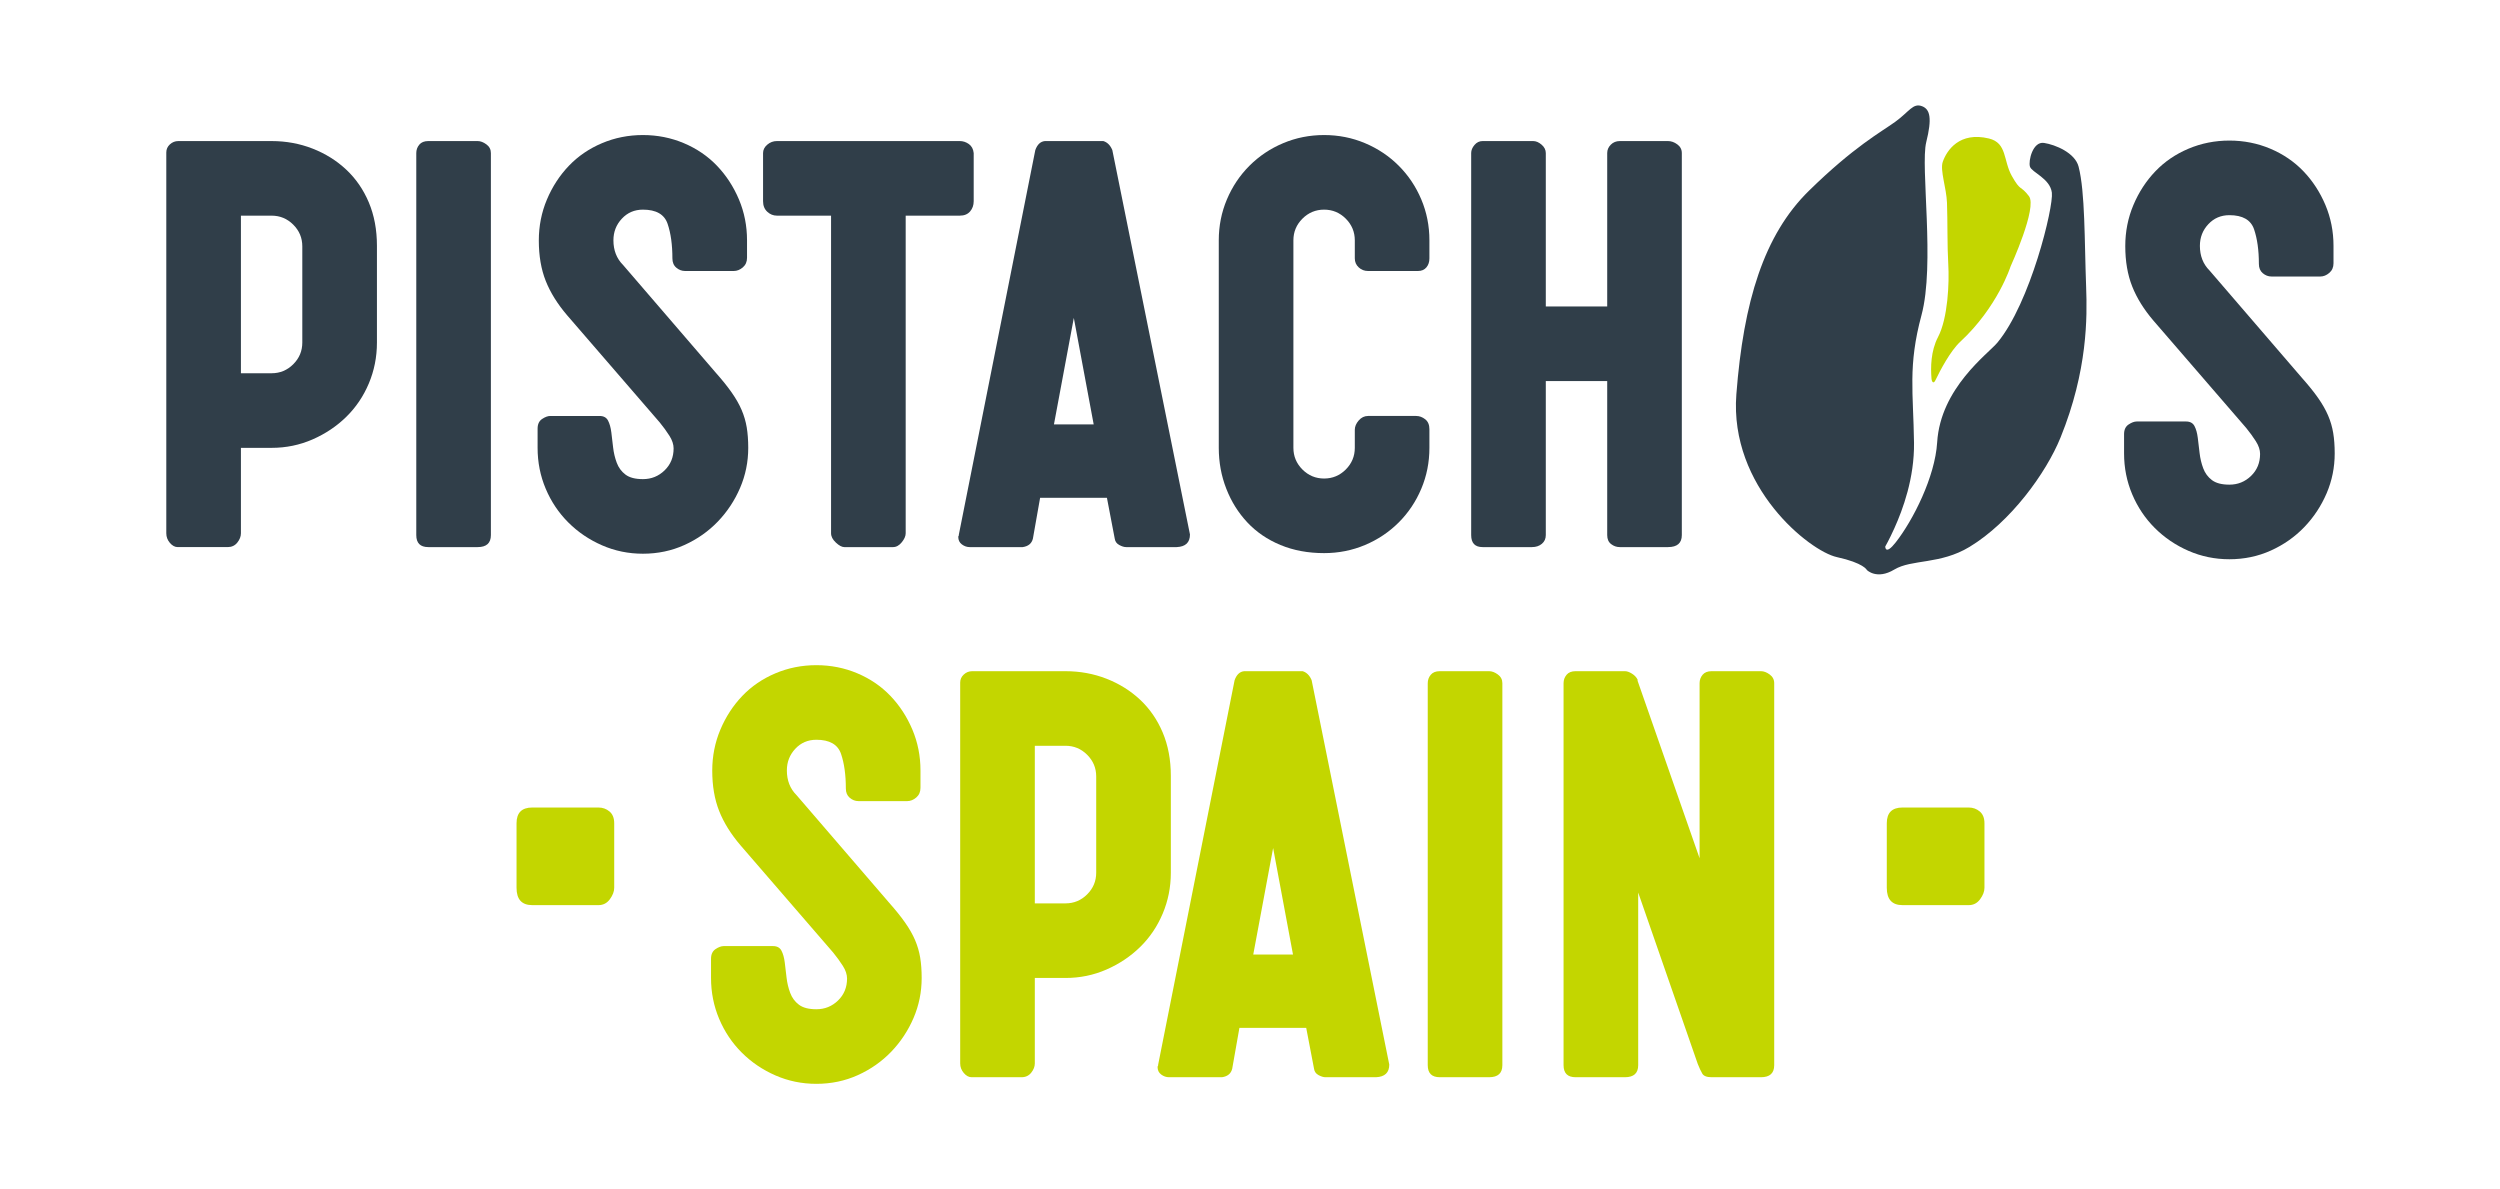
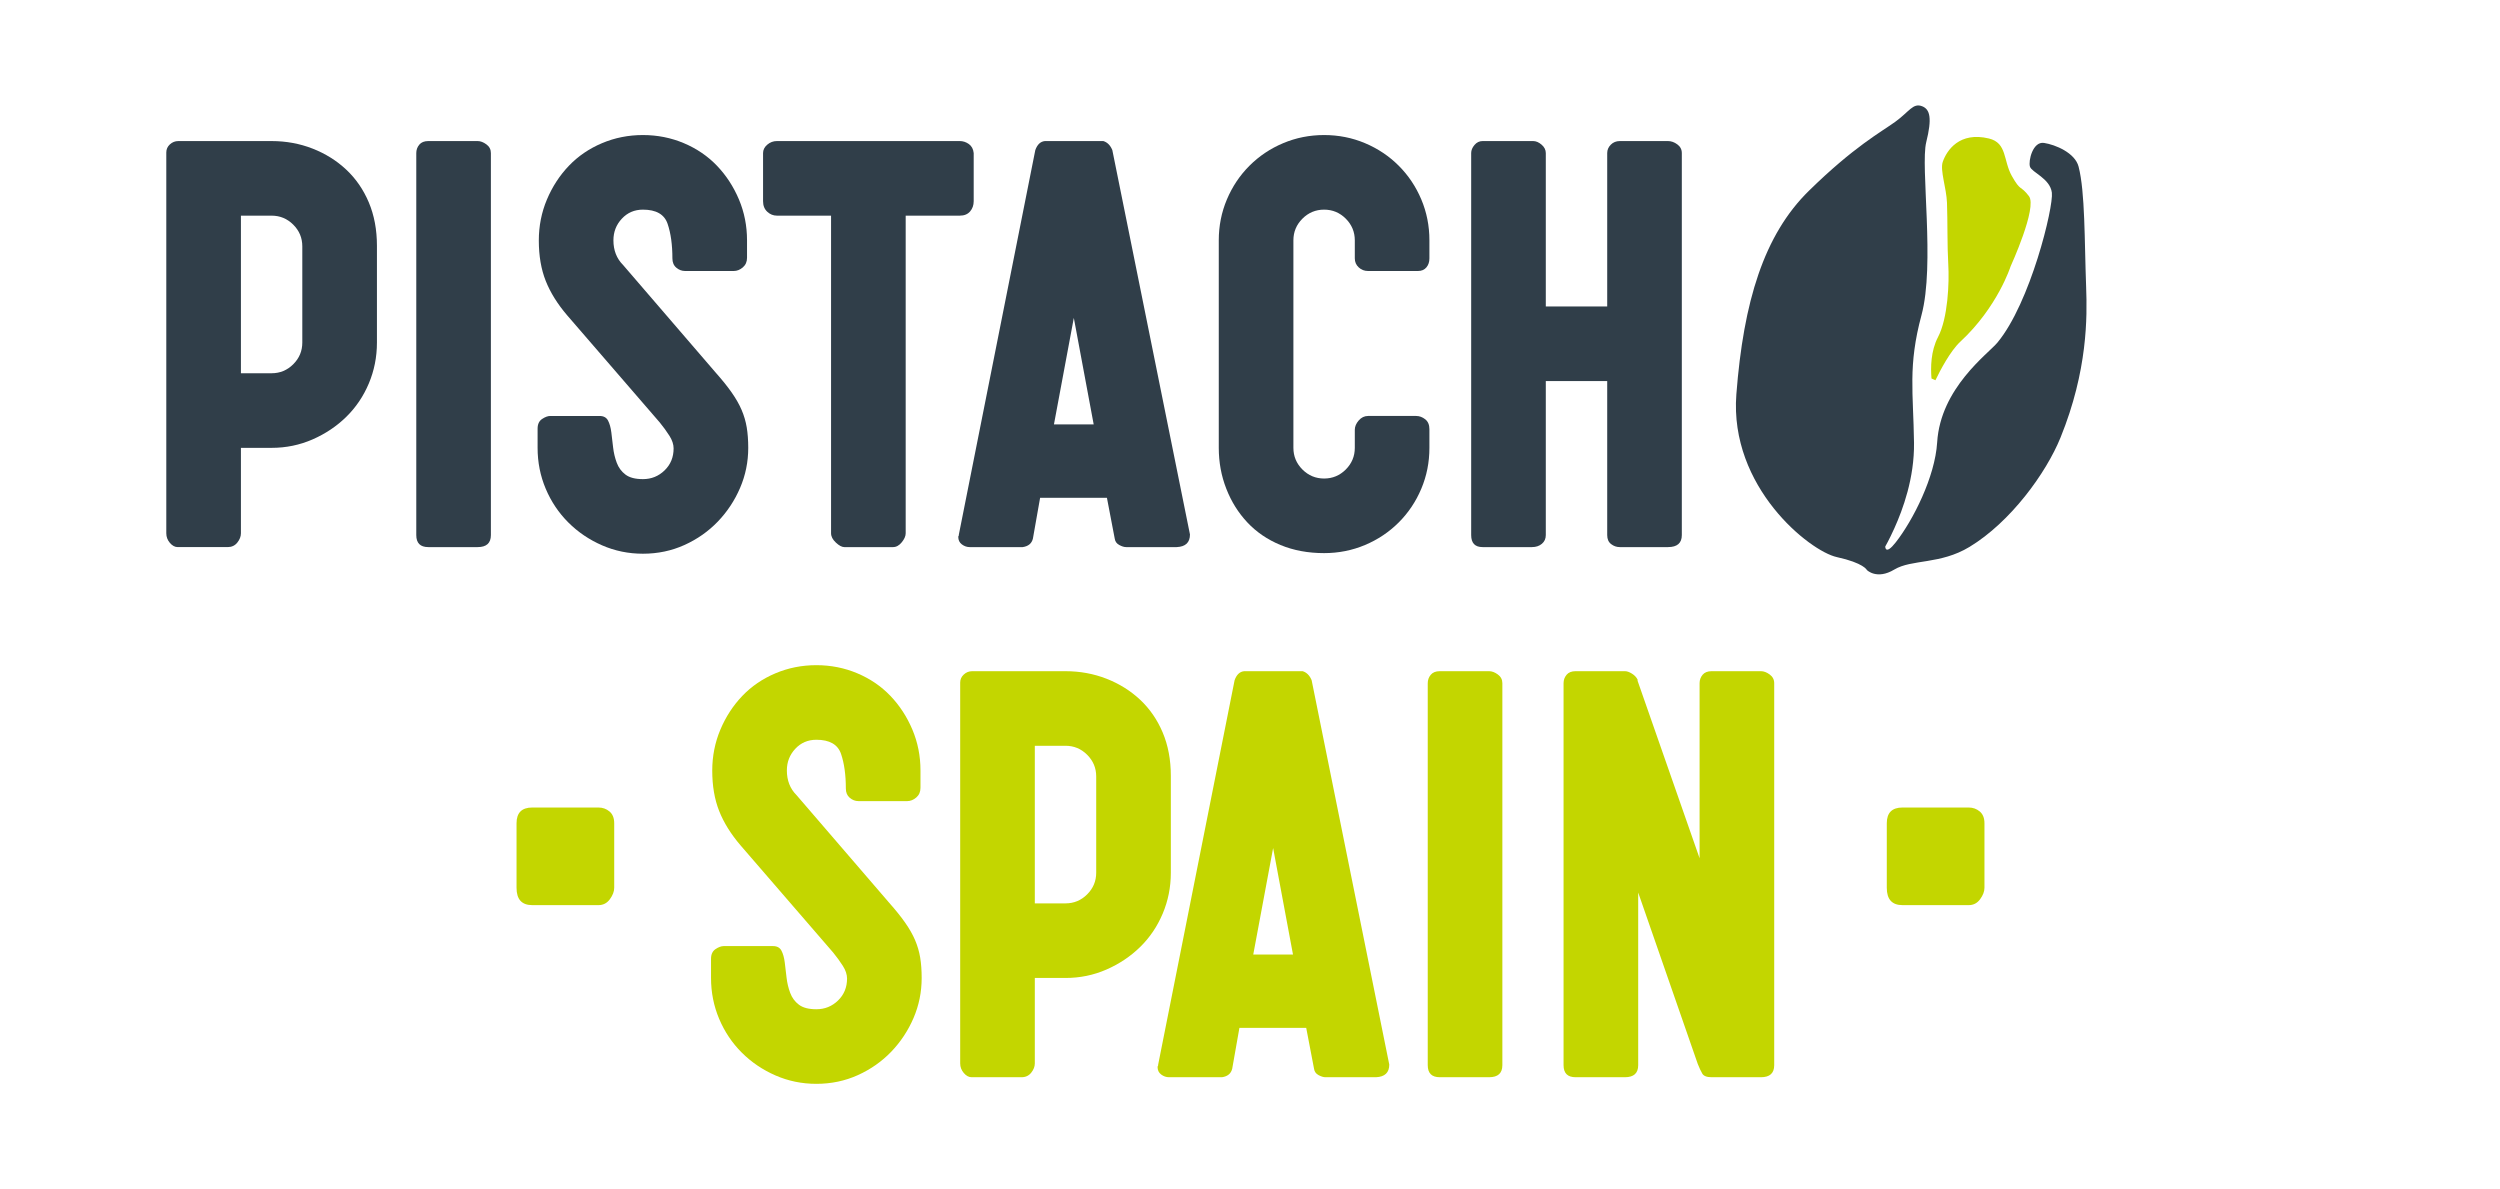
<svg xmlns="http://www.w3.org/2000/svg" xmlns:ns1="http://www.serif.com/" width="100%" height="100%" viewBox="0 0 7796 3709" xml:space="preserve" style="fill-rule:evenodd;clip-rule:evenodd;stroke-linejoin:round;stroke-miterlimit:2;">
  <g transform="matrix(0.999,0,0,0.746,-42.065,8.174)">
    <g id="Mesa-de-trabajo1" ns1:id="Mesa de trabajo1">
      <rect x="42.123" y="-10.957" width="7806.35" height="4970.39" style="fill:none;" />
      <g>
        <clipPath id="_clip1">
          <rect x="42.123" y="-10.957" width="7806.35" height="4970.39" />
        </clipPath>
        <g clip-path="url(#_clip1)">
          <g transform="matrix(0.78,0,0,1.234,1069.97,-12.762)">
            <rect x="15.718" y="-16.919" width="7456.56" height="5018.56" style="fill:none;" />
          </g>
          <g transform="matrix(23.138,0,0,30.97,2353.67,3766.49)">
            <path d="M0,-7.871C-1.299,-9.39 -2.26,-10.934 -2.882,-12.508C-3.505,-14.08 -3.815,-15.896 -3.815,-17.956C-3.815,-19.908 -3.45,-21.752 -2.72,-23.488C-1.989,-25.224 -1.002,-26.74 0.243,-28.042C1.488,-29.344 2.977,-30.359 4.71,-31.092C6.441,-31.824 8.282,-32.19 10.23,-32.19C12.179,-32.19 14.019,-31.825 15.751,-31.095C17.483,-30.364 18.971,-29.349 20.217,-28.05C21.461,-26.75 22.449,-25.234 23.181,-23.503C23.912,-21.77 24.277,-19.931 24.277,-17.981L24.277,-15.628C24.277,-15.086 24.087,-14.653 23.708,-14.328C23.329,-14.004 22.923,-13.842 22.49,-13.842L15.914,-13.842C15.48,-13.842 15.088,-13.989 14.737,-14.288C14.384,-14.584 14.209,-15.004 14.209,-15.546C14.209,-17.386 13.992,-18.942 13.56,-20.215C13.125,-21.486 12.017,-22.122 10.23,-22.122C9.094,-22.122 8.146,-21.717 7.389,-20.905C6.631,-20.093 6.252,-19.119 6.252,-17.981C6.252,-16.628 6.685,-15.518 7.551,-14.653L20.055,-0.12C20.919,0.856 21.639,1.748 22.206,2.56C22.774,3.372 23.222,4.157 23.546,4.914C23.871,5.673 24.1,6.457 24.236,7.27C24.371,8.081 24.438,9.002 24.438,10.029C24.438,11.925 24.073,13.724 23.343,15.429C22.612,17.134 21.609,18.65 20.34,19.976C19.066,21.303 17.564,22.358 15.832,23.143C14.1,23.926 12.232,24.319 10.23,24.319C8.282,24.319 6.441,23.941 4.71,23.183C2.977,22.425 1.462,21.397 0.163,20.098C-1.136,18.799 -2.151,17.284 -2.882,15.551C-3.613,13.819 -3.979,11.979 -3.979,10.029L-3.979,7.432C-3.979,6.837 -3.774,6.404 -3.37,6.133C-2.964,5.862 -2.598,5.727 -2.273,5.727L4.385,5.727C4.925,5.727 5.304,5.932 5.521,6.342C5.736,6.752 5.887,7.284 5.968,7.941C6.049,8.596 6.131,9.278 6.211,9.989C6.293,10.699 6.455,11.383 6.699,12.039C6.942,12.695 7.334,13.228 7.876,13.638C8.416,14.048 9.202,14.252 10.23,14.252C11.367,14.252 12.342,13.859 13.153,13.073C13.966,12.287 14.372,11.297 14.372,10.104C14.372,9.562 14.182,8.992 13.803,8.396C13.424,7.8 12.991,7.203 12.504,6.606L0,-7.871Z" style="fill:rgb(195,214,0);fill-rule:nonzero;" />
          </g>
          <g transform="matrix(23.138,0,0,30.97,3272.31,4180.23)">
            <path d="M0,-34.67L0,-13.398L4.141,-13.398C5.277,-13.398 6.252,-13.804 7.063,-14.616C7.876,-15.428 8.282,-16.402 8.282,-17.538L8.282,-30.529C8.282,-31.666 7.876,-32.641 7.063,-33.452C6.252,-34.265 5.277,-34.67 4.141,-34.67L0,-34.67ZM-10.068,-43.195C-10.068,-43.628 -9.905,-43.993 -9.58,-44.291C-9.256,-44.589 -8.878,-44.737 -8.444,-44.737L4.141,-44.737C6.089,-44.737 7.929,-44.399 9.661,-43.724C11.394,-43.046 12.91,-42.099 14.209,-40.882C15.508,-39.663 16.522,-38.189 17.254,-36.457C17.983,-34.724 18.35,-32.774 18.35,-30.61L18.35,-17.538C18.35,-15.59 17.983,-13.749 17.254,-12.018C16.522,-10.284 15.508,-8.782 14.209,-7.512C12.91,-6.239 11.394,-5.224 9.661,-4.467C7.929,-3.708 6.089,-3.33 4.141,-3.33L0,-3.33L0,8.199C0,8.633 -0.163,9.052 -0.487,9.458C-0.812,9.864 -1.246,10.067 -1.786,10.067L-8.526,10.067C-8.904,10.067 -9.256,9.878 -9.58,9.498C-9.905,9.12 -10.068,8.686 -10.068,8.199L-10.068,-43.195Z" style="fill:rgb(195,214,0);fill-rule:nonzero;" />
          </g>
          <g transform="matrix(23.138,0,0,30.97,4016.19,3752.77)">
            <path d="M0,-7.065L-2.68,7.306L2.68,7.306L0,-7.065ZM-5.197,-29.718C-4.927,-30.475 -4.494,-30.881 -3.898,-30.935L3.979,-30.935C4.519,-30.773 4.924,-30.368 5.196,-29.718L15.669,22.164C15.669,23.247 15.074,23.816 13.884,23.87L7.062,23.87C6.792,23.87 6.48,23.775 6.129,23.585C5.777,23.396 5.573,23.112 5.521,22.733L4.465,17.211L-4.548,17.211L-5.522,22.733C-5.684,23.382 -6.144,23.761 -6.901,23.87L-14.047,23.87C-14.426,23.87 -14.778,23.747 -15.103,23.503C-15.428,23.26 -15.589,22.922 -15.589,22.489C-15.589,22.435 -15.577,22.395 -15.549,22.367C-15.522,22.34 -15.508,22.273 -15.508,22.164L-5.197,-29.718Z" style="fill:rgb(195,214,0);fill-rule:nonzero;" />
          </g>
          <g transform="matrix(23.138,0,0,30.97,4498.83,4441.75)">
            <path d="M0,-51.559C0,-51.992 0.135,-52.371 0.406,-52.696C0.676,-53.02 1.082,-53.182 1.624,-53.182L8.282,-53.182C8.659,-53.182 9.054,-53.034 9.459,-52.736C9.865,-52.438 10.067,-52.046 10.067,-51.559L10.067,-0.001C10.067,1.082 9.472,1.623 8.282,1.623L1.624,1.623C0.541,1.623 0,1.082 0,-0.001L0,-51.559Z" style="fill:rgb(195,214,0);fill-rule:nonzero;" />
          </g>
          <g transform="matrix(23.138,0,0,30.97,5347.4,4441.75)">
            <path d="M0,-51.559C0,-51.992 0.134,-52.371 0.405,-52.696C0.676,-53.02 1.082,-53.182 1.624,-53.182L8.281,-53.182C8.659,-53.182 9.052,-53.034 9.458,-52.736C9.864,-52.438 10.067,-52.046 10.067,-51.559L10.067,-0.001C10.067,1.082 9.472,1.623 8.281,1.623L1.624,1.623C0.975,1.623 0.554,1.46 0.365,1.135C0.175,0.81 -0.029,0.378 -0.244,-0.163L-8.282,-23.304L-8.282,-0.001C-8.282,1.082 -8.879,1.623 -10.068,1.623L-16.727,1.623C-17.81,1.623 -18.351,1.082 -18.351,-0.001L-18.351,-51.559C-18.351,-51.992 -18.216,-52.371 -17.944,-52.696C-17.675,-53.02 -17.269,-53.182 -16.727,-53.182L-10.068,-53.182C-9.798,-53.182 -9.487,-53.074 -9.135,-52.858C-8.783,-52.641 -8.526,-52.371 -8.363,-52.046L-8.363,-51.883L0,-27.932L0,-51.559Z" style="fill:rgb(195,214,0);fill-rule:nonzero;" />
          </g>
          <g transform="matrix(23.138,0,0,30.97,1654.51,3706.83)">
            <path d="M0,-8.925C0,-10.342 0.706,-11.05 2.123,-11.05L11.05,-11.05C11.617,-11.05 12.112,-10.873 12.536,-10.52C12.963,-10.163 13.176,-9.633 13.176,-8.925L13.176,-0.212C13.176,0.284 12.979,0.797 12.59,1.328C12.2,1.859 11.687,2.125 11.05,2.125L2.123,2.125C0.706,2.125 0,1.346 0,-0.212L0,-8.925Z" style="fill:rgb(195,214,0);fill-rule:nonzero;" />
          </g>
          <g transform="matrix(23.138,0,0,30.97,5931.77,3706.83)">
            <path d="M0,-8.925C0,-10.342 0.706,-11.05 2.123,-11.05L11.05,-11.05C11.617,-11.05 12.113,-10.873 12.536,-10.52C12.963,-10.163 13.176,-9.633 13.176,-8.925L13.176,-0.212C13.176,0.284 12.979,0.797 12.59,1.328C12.201,1.859 11.687,2.125 11.05,2.125L2.123,2.125C0.706,2.125 0,1.346 0,-0.212L0,-8.925Z" style="fill:rgb(195,214,0);fill-rule:nonzero;" />
          </g>
          <g transform="matrix(23.138,0,0,30.97,794.148,1964.23)">
            <path d="M0,-34.67L0,-13.398L4.14,-13.398C5.277,-13.398 6.251,-13.804 7.063,-14.615C7.876,-15.428 8.281,-16.401 8.281,-17.538L8.281,-30.528C8.281,-31.666 7.876,-32.641 7.063,-33.452C6.251,-34.264 5.277,-34.67 4.14,-34.67L0,-34.67ZM-10.068,-43.195C-10.068,-43.628 -9.905,-43.993 -9.582,-44.291C-9.256,-44.588 -8.879,-44.737 -8.445,-44.737L4.14,-44.737C6.088,-44.737 7.929,-44.399 9.661,-43.723C11.395,-43.045 12.909,-42.099 14.208,-40.881C15.507,-39.663 16.523,-38.188 17.254,-36.456C17.982,-34.723 18.35,-32.774 18.35,-30.61L18.35,-17.538C18.35,-15.59 17.982,-13.749 17.254,-12.017C16.523,-10.284 15.507,-8.782 14.208,-7.511C12.909,-6.238 11.395,-5.224 9.661,-4.466C7.929,-3.708 6.088,-3.329 4.14,-3.329L0,-3.329L0,8.2C0,8.634 -0.163,9.053 -0.488,9.459C-0.812,9.864 -1.246,10.067 -1.788,10.067L-8.527,10.067C-8.905,10.067 -9.256,9.879 -9.582,9.499C-9.905,9.121 -10.068,8.686 -10.068,8.2L-10.068,-43.195Z" style="fill:rgb(48,62,73);fill-rule:nonzero;" />
          </g>
          <g transform="matrix(23.138,0,0,30.97,1341.53,2225.72)">
            <path d="M0,-51.557C0,-51.99 0.135,-52.369 0.405,-52.694C0.676,-53.019 1.081,-53.181 1.623,-53.181L8.281,-53.181C8.659,-53.181 9.053,-53.032 9.458,-52.735C9.865,-52.437 10.066,-52.044 10.066,-51.557L10.066,0C10.066,1.084 9.472,1.624 8.281,1.624L1.623,1.624C0.539,1.624 0,1.084 0,0L0,-51.557Z" style="fill:rgb(48,62,73);fill-rule:nonzero;" />
          </g>
          <g transform="matrix(23.138,0,0,30.97,1812.3,1550.49)">
            <path d="M0,-7.87C-1.299,-9.389 -2.26,-10.934 -2.884,-12.507C-3.507,-14.079 -3.815,-15.896 -3.815,-17.956C-3.815,-19.907 -3.451,-21.752 -2.721,-23.487C-1.989,-25.223 -1.002,-26.74 0.242,-28.042C1.488,-29.344 2.977,-30.359 4.709,-31.092C6.439,-31.824 8.28,-32.19 10.229,-32.19C12.178,-32.19 14.018,-31.825 15.751,-31.094C17.483,-30.363 18.97,-29.349 20.216,-28.05C21.46,-26.75 22.449,-25.234 23.181,-23.503C23.911,-21.769 24.275,-19.931 24.275,-17.981L24.275,-15.627C24.275,-15.086 24.087,-14.653 23.708,-14.328C23.329,-14.003 22.922,-13.841 22.49,-13.841L15.914,-13.841C15.48,-13.841 15.087,-13.989 14.737,-14.287C14.382,-14.584 14.207,-15.004 14.207,-15.546C14.207,-17.385 13.991,-18.941 13.558,-20.214C13.124,-21.485 12.017,-22.122 10.229,-22.122C9.093,-22.122 8.146,-21.717 7.389,-20.904C6.629,-20.093 6.25,-19.118 6.25,-17.981C6.25,-16.628 6.685,-15.517 7.55,-14.653L20.053,-0.119C20.918,0.856 21.637,1.748 22.205,2.561C22.773,3.372 23.222,4.157 23.545,4.915C23.871,5.674 24.099,6.458 24.235,7.27C24.369,8.081 24.438,9.002 24.438,10.03C24.438,11.925 24.072,13.725 23.341,15.429C22.612,17.134 21.608,18.651 20.338,19.977C19.065,21.304 17.562,22.359 15.832,23.143C14.1,23.927 12.232,24.32 10.229,24.32C8.28,24.32 6.439,23.941 4.709,23.183C2.977,22.426 1.462,21.397 0.163,20.098C-1.136,18.799 -2.152,17.284 -2.884,15.551C-3.614,13.819 -3.979,11.979 -3.979,10.03L-3.979,7.432C-3.979,6.837 -3.775,6.404 -3.37,6.133C-2.965,5.862 -2.598,5.727 -2.274,5.727L4.384,5.727C4.925,5.727 5.304,5.933 5.52,6.342C5.735,6.752 5.886,7.284 5.968,7.941C6.049,8.596 6.131,9.279 6.21,9.989C6.291,10.7 6.454,11.384 6.698,12.039C6.94,12.695 7.334,13.229 7.875,13.638C8.415,14.048 9.201,14.252 10.229,14.252C11.367,14.252 12.341,13.859 13.152,13.073C13.965,12.287 14.37,11.297 14.37,10.104C14.37,9.562 14.181,8.992 13.803,8.396C13.424,7.8 12.99,7.204 12.503,6.606L0,-7.87Z" style="fill:rgb(48,62,73);fill-rule:nonzero;" />
          </g>
          <g transform="matrix(23.138,0,0,30.97,2424.01,2225.72)">
            <path d="M0,-51.557C0,-51.99 0.188,-52.369 0.567,-52.694C0.946,-53.019 1.38,-53.181 1.866,-53.181L26.55,-53.181C26.981,-53.181 27.389,-53.045 27.768,-52.776C28.146,-52.504 28.361,-52.098 28.417,-51.557L28.417,-45.063C28.417,-44.52 28.254,-44.06 27.931,-43.682C27.604,-43.303 27.145,-43.114 26.55,-43.114L19.242,-43.114L19.242,-0.244C19.242,0.135 19.065,0.542 18.713,0.974C18.36,1.408 17.97,1.624 17.536,1.624L10.96,1.624C10.636,1.624 10.255,1.421 9.823,1.015C9.39,0.609 9.174,0.19 9.174,-0.244L9.174,-43.114L1.866,-43.114C1.38,-43.114 0.946,-43.288 0.567,-43.641C0.188,-43.993 0,-44.465 0,-45.063L0,-51.557Z" style="fill:rgb(48,62,73);fill-rule:nonzero;" />
          </g>
          <g transform="matrix(23.138,0,0,30.97,3394.06,1536.77)">
            <path d="M0,-7.065L-2.68,7.306L2.679,7.306L0,-7.065ZM-5.196,-29.717C-4.926,-30.475 -4.494,-30.88 -3.897,-30.935L3.978,-30.935C4.52,-30.773 4.925,-30.367 5.195,-29.717L15.669,22.164C15.669,23.248 15.074,23.816 13.884,23.87L7.062,23.87C6.792,23.87 6.48,23.776 6.13,23.585C5.778,23.396 5.574,23.112 5.521,22.733L4.465,17.211L-4.547,17.211L-5.522,22.733C-5.683,23.382 -6.144,23.762 -6.9,23.87L-14.048,23.87C-14.426,23.87 -14.778,23.747 -15.102,23.504C-15.428,23.261 -15.589,22.923 -15.589,22.489C-15.589,22.436 -15.576,22.396 -15.548,22.368C-15.521,22.341 -15.507,22.273 -15.507,22.164L-5.196,-29.717Z" style="fill:rgb(48,62,73);fill-rule:nonzero;" />
          </g>
          <g transform="matrix(23.138,0,0,30.97,3846.53,1861.11)">
            <path d="M0,-28.011C0,-29.96 0.366,-31.799 1.098,-33.532C1.829,-35.264 2.843,-36.78 4.142,-38.079C5.44,-39.378 6.955,-40.393 8.688,-41.123C10.421,-41.855 12.262,-42.22 14.21,-42.22C16.158,-42.22 17.999,-41.855 19.731,-41.123C21.462,-40.393 22.979,-39.378 24.278,-38.079C25.577,-36.78 26.591,-35.264 27.322,-33.532C28.053,-31.799 28.417,-29.96 28.417,-28.011L28.417,-25.575C28.417,-25.088 28.283,-24.683 28.013,-24.358C27.741,-24.032 27.363,-23.87 26.876,-23.87L20.137,-23.87C19.65,-23.87 19.23,-24.032 18.879,-24.358C18.526,-24.683 18.352,-25.088 18.352,-25.575L18.352,-28.011C18.352,-29.148 17.944,-30.122 17.134,-30.934C16.321,-31.746 15.346,-32.152 14.21,-32.152C13.074,-32.152 12.099,-31.746 11.286,-30.934C10.476,-30.122 10.068,-29.148 10.068,-28.011L10.068,0.001C10.068,1.137 10.476,2.111 11.286,2.924C12.099,3.735 13.074,4.141 14.21,4.141C15.346,4.141 16.321,3.735 17.134,2.924C17.944,2.111 18.352,1.137 18.352,0.001L18.352,-2.435C18.352,-2.867 18.526,-3.288 18.879,-3.695C19.23,-4.1 19.65,-4.303 20.137,-4.303L26.632,-4.303C27.065,-4.303 27.471,-4.153 27.85,-3.857C28.229,-3.558 28.417,-3.112 28.417,-2.517L28.417,0.001C28.417,1.949 28.053,3.79 27.322,5.521C26.591,7.255 25.577,8.769 24.278,10.068C22.979,11.367 21.462,12.383 19.731,13.113C17.999,13.843 16.158,14.209 14.21,14.209C12.043,14.209 10.083,13.843 8.323,13.113C6.564,12.383 5.076,11.367 3.858,10.068C2.639,8.769 1.692,7.255 1.017,5.521C0.338,3.79 0,1.949 0,0.001L0,-28.011Z" style="fill:rgb(48,62,73);fill-rule:nonzero;" />
          </g>
          <g transform="matrix(23.138,0,0,30.97,4634.41,2225.72)">
            <path d="M0,-51.557C0,-51.936 0.148,-52.301 0.448,-52.654C0.746,-53.005 1.11,-53.181 1.544,-53.181L8.364,-53.181C8.741,-53.181 9.122,-53.019 9.501,-52.694C9.879,-52.369 10.068,-51.99 10.068,-51.557L10.068,-30.854L18.352,-30.854L18.352,-51.557C18.352,-51.99 18.512,-52.369 18.838,-52.694C19.162,-53.019 19.569,-53.181 20.056,-53.181L26.551,-53.181C26.984,-53.181 27.404,-53.032 27.809,-52.735C28.216,-52.437 28.418,-52.044 28.418,-51.557L28.418,0C28.418,1.084 27.795,1.624 26.551,1.624L20.056,1.624C19.622,1.624 19.229,1.49 18.879,1.217C18.526,0.947 18.352,0.542 18.352,0L18.352,-20.786L10.068,-20.786L10.068,0C10.068,0.487 9.894,0.881 9.541,1.177C9.189,1.475 8.741,1.624 8.202,1.624L1.544,1.624C0.516,1.624 0,1.084 0,0L0,-51.557Z" style="fill:rgb(48,62,73);fill-rule:nonzero;" />
          </g>
          <g transform="matrix(23.138,0,0,30.97,5869.64,460.15)">
            <path d="M0,61.728C0,61.728 -0.398,60.784 -4.058,59.981C-7.718,59.179 -18.571,50.539 -17.61,38.014C-16.649,25.49 -13.889,16.489 -7.821,10.539C-1.754,4.589 1.889,2.626 3.811,1.24C5.732,-0.147 6.212,-1.357 7.457,-0.869C8.525,-0.45 8.812,0.742 8.006,3.984C7.2,7.225 9.212,20.475 7.365,27.33C5.519,34.184 6.267,37.766 6.358,44.541C6.423,49.311 4.844,53.571 3.705,56.094C3.005,57.646 2.476,58.557 2.476,58.557C2.476,58.557 2.468,59.816 3.899,57.983C6.226,55.005 9.194,49.162 9.481,44.492C9.934,37.146 16.356,32.539 17.604,31.038C22.062,25.673 25.194,12.719 24.955,10.795C24.716,8.872 22.236,8.055 21.999,7.28C21.762,6.503 22.38,3.845 23.899,4.08C25.418,4.314 28.079,5.407 28.562,7.284C29.448,10.744 29.345,17.176 29.58,23.585C29.725,27.519 29.804,34.781 26.121,43.852C24.178,48.639 19.387,55.252 13.841,58.608C9.878,61.006 6.056,60.244 3.695,61.665C1.335,63.085 0,61.728 0,61.728" style="fill:rgb(48,62,73);fill-rule:nonzero;" />
          </g>
          <g transform="matrix(23.138,0,0,30.97,6071.29,562.504)">
-             <path d="M0,32.568C-0.116,31.128 -0.116,28.882 0.883,26.973C2.213,24.432 2.414,19.66 2.264,17.139C2.114,14.619 2.183,11.368 2.091,8.85C2.019,6.871 1.13,4.456 1.519,3.335C2.07,1.743 3.79,-0.776 7.744,0.175C10.216,0.771 9.667,3.151 10.839,5.236C12.058,7.403 11.975,6.424 13.146,7.958C14.312,9.483 10.674,17.433 10.674,17.433C10.674,17.433 8.935,22.926 3.898,27.595C2.543,28.853 1.188,31.443 0.531,32.807C0.272,33.344 0.038,33.045 0,32.568" style="fill:rgb(195,214,0);fill-rule:nonzero;" />
+             <path d="M0,32.568C-0.116,31.128 -0.116,28.882 0.883,26.973C2.213,24.432 2.414,19.66 2.264,17.139C2.114,14.619 2.183,11.368 2.091,8.85C2.019,6.871 1.13,4.456 1.519,3.335C2.07,1.743 3.79,-0.776 7.744,0.175C10.216,0.771 9.667,3.151 10.839,5.236C12.058,7.403 11.975,6.424 13.146,7.958C14.312,9.483 10.674,17.433 10.674,17.433C10.674,17.433 8.935,22.926 3.898,27.595C2.543,28.853 1.188,31.443 0.531,32.807" style="fill:rgb(195,214,0);fill-rule:nonzero;" />
          </g>
          <g transform="matrix(23.138,0,0,30.97,6764.49,1573.59)">
-             <path d="M0,-7.87C-1.3,-9.389 -2.262,-10.934 -2.883,-12.508C-3.505,-14.079 -3.816,-15.896 -3.816,-17.956C-3.816,-19.908 -3.451,-21.752 -2.721,-23.487C-1.989,-25.224 -1.003,-26.741 0.243,-28.042C1.487,-29.344 2.976,-30.359 4.709,-31.092C6.44,-31.823 8.281,-32.19 10.229,-32.19C12.179,-32.19 14.018,-31.825 15.751,-31.095C17.482,-30.363 18.971,-29.349 20.217,-28.05C21.461,-26.751 22.449,-25.235 23.181,-23.503C23.911,-21.77 24.276,-19.93 24.276,-17.981L24.276,-15.627C24.276,-15.085 24.086,-14.652 23.707,-14.328C23.328,-14.004 22.923,-13.841 22.489,-13.841L15.913,-13.841C15.479,-13.841 15.088,-13.989 14.736,-14.287C14.384,-14.584 14.209,-15.004 14.209,-15.546C14.209,-17.386 13.991,-18.942 13.559,-20.215C13.125,-21.485 12.017,-22.122 10.229,-22.122C9.094,-22.122 8.146,-21.717 7.388,-20.904C6.629,-20.093 6.251,-19.119 6.251,-17.981C6.251,-16.629 6.684,-15.518 7.551,-14.652L20.054,-0.119C20.92,0.856 21.638,1.748 22.206,2.56C22.774,3.372 23.221,4.157 23.545,4.915C23.871,5.674 24.1,6.457 24.235,7.27C24.37,8.081 24.438,9.003 24.438,10.029C24.438,11.925 24.073,13.725 23.343,15.429C22.611,17.134 21.609,18.651 20.338,19.977C19.066,21.303 17.563,22.359 15.832,23.143C14.099,23.927 12.232,24.32 10.229,24.32C8.281,24.32 6.44,23.941 4.709,23.184C2.976,22.425 1.461,21.397 0.162,20.098C-1.138,18.798 -2.151,17.283 -2.883,15.551C-3.613,13.819 -3.979,11.979 -3.979,10.029L-3.979,7.432C-3.979,6.837 -3.775,6.403 -3.37,6.133C-2.964,5.862 -2.599,5.727 -2.274,5.727L4.385,5.727C4.925,5.727 5.304,5.932 5.521,6.342C5.737,6.751 5.886,7.284 5.967,7.941C6.049,8.596 6.13,9.279 6.211,9.989C6.292,10.699 6.454,11.383 6.698,12.039C6.941,12.695 7.334,13.228 7.876,13.638C8.416,14.047 9.2,14.252 10.229,14.252C11.366,14.252 12.341,13.86 13.153,13.073C13.965,12.286 14.371,11.298 14.371,10.104C14.371,9.562 14.18,8.992 13.802,8.396C13.423,7.8 12.99,7.203 12.503,6.607L0,-7.87Z" style="fill:rgb(48,62,73);fill-rule:nonzero;" />
-           </g>
+             </g>
        </g>
      </g>
    </g>
  </g>
</svg>